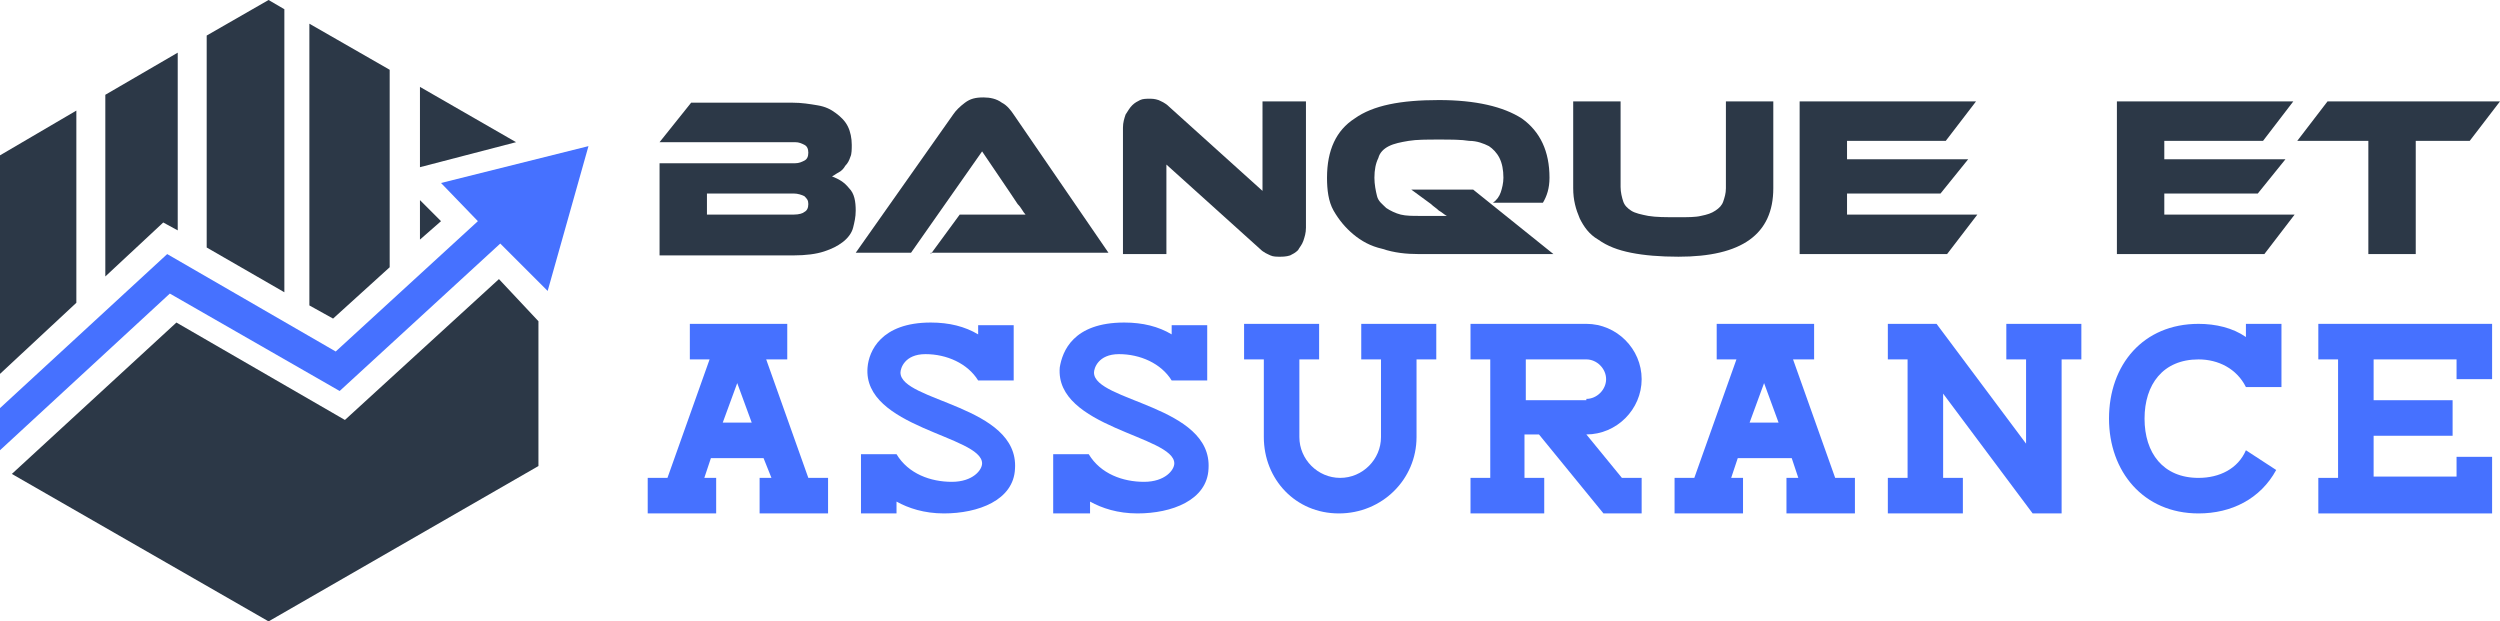
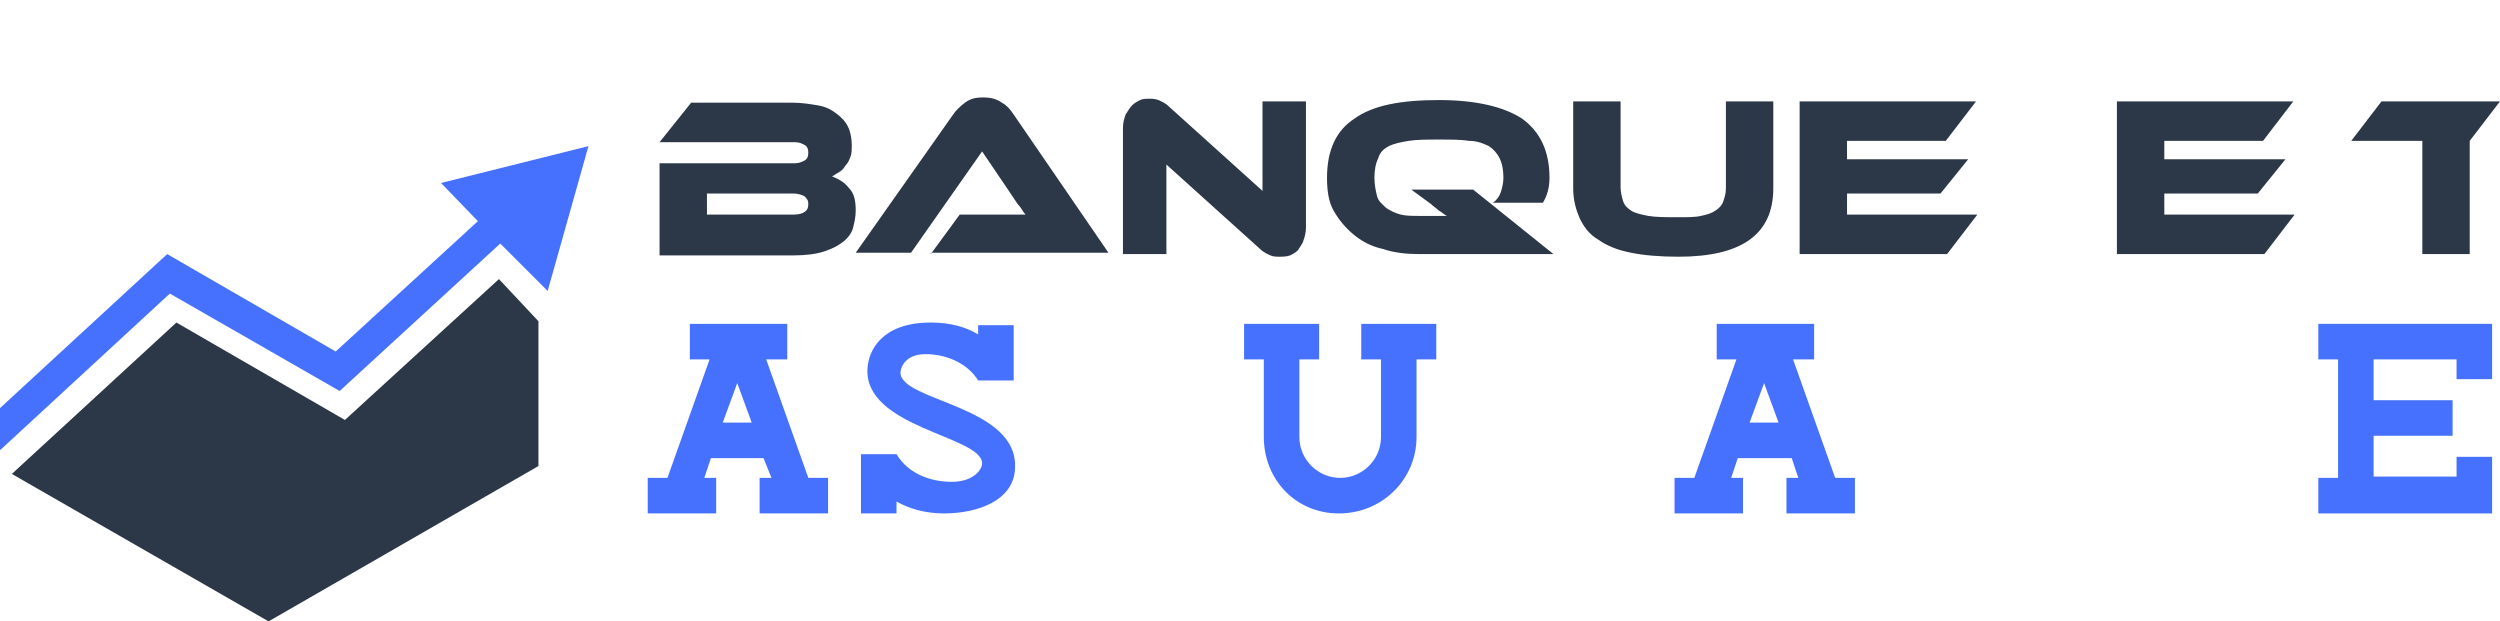
<svg xmlns="http://www.w3.org/2000/svg" version="1.1" id="Layer_1" x="0px" y="0px" width="189.9px" height="47.2px" viewBox="0 0 189.9 47.2" style="enable-background:new 0 0 189.9 47.2;" xml:space="preserve">
  <style type="text/css">
	.st0{clip-path:url(#SVGID_2_);fill:#1C252F;}
	.st1{fill-rule:evenodd;clip-rule:evenodd;fill:#1C252F;}
	.st2{fill:#E02F2B;}
	.st3{fill-rule:evenodd;clip-rule:evenodd;fill:#E02F2B;}
	.st4{fill:#2C3847;}
	.st5{fill:#4671FF;}
	.st6{fill-rule:evenodd;clip-rule:evenodd;fill:#2C3847;}
	.st7{fill-rule:evenodd;clip-rule:evenodd;fill:#4671FF;}
</style>
  <g>
    <g>
      <path class="st4" d="M63.2,13.4c0.5,0.2,0.9,0.4,1.3,0.9c0.4,0.4,0.5,1,0.5,1.7c0,0.5-0.1,0.9-0.2,1.3c-0.1,0.4-0.4,0.8-0.8,1.1    c-0.4,0.3-0.8,0.5-1.4,0.7c-0.6,0.2-1.4,0.3-2.3,0.3H50.1v-7h10.3c0.3,0,0.5-0.1,0.7-0.2s0.3-0.3,0.3-0.6c0-0.3-0.1-0.5-0.3-0.6    c-0.2-0.1-0.4-0.2-0.7-0.2H50.1l2.4-3h7.7c0.7,0,1.3,0.1,1.9,0.2s1,0.3,1.4,0.6c0.4,0.3,0.7,0.6,0.9,1c0.2,0.4,0.3,0.9,0.3,1.4    c0,0.3,0,0.7-0.1,0.9c-0.1,0.3-0.2,0.5-0.4,0.7c-0.1,0.2-0.3,0.4-0.5,0.5S63.4,13.3,63.2,13.4z M53.7,14.7v1.6h6.6    c0.4,0,0.7-0.1,0.8-0.2c0.2-0.1,0.3-0.3,0.3-0.6c0-0.3-0.1-0.4-0.3-0.6c-0.2-0.1-0.5-0.2-0.8-0.2H53.7z" />
      <path class="st4" d="M70.7,19.3l2.2-3h2.9c0.3,0,0.7,0,1.1,0s0.7,0,1,0c-0.2-0.2-0.3-0.5-0.6-0.8c-0.2-0.3-0.4-0.6-0.6-0.9    l-2.1-3.1l-5.4,7.7h-4.2l7.4-10.5c0.2-0.3,0.5-0.6,0.9-0.9c0.4-0.3,0.8-0.4,1.4-0.4c0.5,0,1,0.1,1.4,0.4c0.4,0.2,0.7,0.6,0.9,0.9    l7.2,10.5H70.7z" />
      <path class="st4" d="M97.2,19.5c-0.2,0-0.5,0-0.7-0.1c-0.2-0.1-0.5-0.2-0.8-0.5l-7.1-6.4v6.8h-3.3V9.7c0-0.4,0.1-0.7,0.2-1    C85.7,8.4,85.8,8.2,86,8c0.2-0.2,0.4-0.3,0.6-0.4c0.2-0.1,0.5-0.1,0.7-0.1c0.2,0,0.4,0,0.7,0.1c0.2,0.1,0.5,0.2,0.8,0.5l7.1,6.4    V7.7h3.3v9.6c0,0.4-0.1,0.7-0.2,1c-0.1,0.3-0.3,0.5-0.4,0.7c-0.2,0.2-0.4,0.3-0.6,0.4C97.7,19.5,97.4,19.5,97.2,19.5z" />
      <path class="st4" d="M118,19.3h-10.2c-1,0-1.9-0.1-2.8-0.4c-0.9-0.2-1.6-0.6-2.2-1.1c-0.6-0.5-1.1-1.1-1.5-1.8    c-0.4-0.7-0.5-1.6-0.5-2.5c0-2.1,0.7-3.6,2.1-4.5c1.4-1,3.5-1.4,6.4-1.4c2.8,0,4.9,0.5,6.3,1.4c1.4,1,2.1,2.5,2.1,4.5    c0,0.8-0.2,1.4-0.5,1.9h-3.8c0.3-0.2,0.5-0.5,0.6-0.8s0.2-0.7,0.2-1.1c0-0.6-0.1-1.1-0.3-1.5c-0.2-0.4-0.5-0.7-0.8-0.9    c-0.4-0.2-0.9-0.4-1.5-0.4c-0.6-0.1-1.4-0.1-2.3-0.1s-1.7,0-2.3,0.1c-0.6,0.1-1.1,0.2-1.5,0.4c-0.4,0.2-0.7,0.5-0.8,0.9    c-0.2,0.4-0.3,0.9-0.3,1.5c0,0.5,0.1,1,0.2,1.4s0.4,0.6,0.7,0.9c0.3,0.2,0.7,0.4,1.1,0.5c0.4,0.1,0.9,0.1,1.4,0.1h0.7    c0.2,0,0.5,0,0.7,0c0.2,0,0.5,0,0.7,0c-0.2-0.1-0.4-0.3-0.6-0.4c-0.2-0.2-0.4-0.3-0.6-0.5l-1.5-1.1h4.7L118,19.3z" />
      <path class="st4" d="M134.7,14.3c0,3.5-2.4,5.2-7.2,5.2c-1.4,0-2.6-0.1-3.6-0.3s-1.8-0.5-2.5-1c-0.7-0.4-1.1-1-1.4-1.6    c-0.3-0.7-0.5-1.4-0.5-2.3V7.7h3.6v6.5c0,0.4,0.1,0.8,0.2,1.1c0.1,0.3,0.3,0.5,0.6,0.7c0.3,0.2,0.8,0.3,1.3,0.4    c0.6,0.1,1.3,0.1,2.3,0.1c0.7,0,1.3,0,1.7-0.1c0.5-0.1,0.8-0.2,1.1-0.4c0.3-0.2,0.5-0.4,0.6-0.7c0.1-0.3,0.2-0.6,0.2-1V7.7h3.6    V14.3z" />
      <path class="st4" d="M150.2,16.3l-2.3,3h-11.2V7.7h13.4l-2.3,3h-7.5v1.4h9.2l-2.1,2.6h-7.1v1.6H150.2z" />
      <path class="st4" d="M174.3,16.3l-2.3,3h-11.2V7.7h13.4l-2.3,3h-7.5v1.4h9.2l-2.1,2.6h-7.1v1.6H174.3z" />
-       <path class="st4" d="M189.9,7.7l-2.3,3h-4.1v8.6h-3.6v-8.6h-5.4l2.3-3H189.9z" />
+       <path class="st4" d="M189.9,7.7l-2.3,3v8.6h-3.6v-8.6h-5.4l2.3-3H189.9z" />
      <path class="st5" d="M59.7,27.3h-1.5l3.2,9l1.5,0V39h-5.2v-2.7h0.9L58,34.8H54l-0.5,1.5h0.9V39h-5.2v-2.7h1.5l3.2-9h-1.5v-2.7h7.4    V27.3z M57.1,32.1l-1.1-3l-1.1,3H57.1z" />
      <path class="st5" d="M70.7,24.5c1.4,0,2.6,0.3,3.6,0.9v-0.7H77v4.2h-2.7c-0.8-1.3-2.4-2-4-2c-1.6,0-1.9,1.1-1.9,1.4    c0,2.2,9,2.5,8.7,7.3C77,38,74.3,39,71.7,39c-1.5,0-2.7-0.4-3.6-0.9V39h-2.7v-4.5h2.7c0.9,1.5,2.6,2.1,4.2,2.1    c1.6,0,2.3-0.9,2.3-1.4c0-2.1-9.1-2.7-8.7-7.3C66,26.7,66.9,24.5,70.7,24.5z" />
-       <path class="st5" d="M85.4,24.5c1.4,0,2.6,0.3,3.6,0.9v-0.7h2.7v4.2H89c-0.8-1.3-2.4-2-4-2c-1.6,0-1.9,1.1-1.9,1.4    c0,2.2,9,2.5,8.7,7.3C91.7,38,89,39,86.4,39c-1.5,0-2.7-0.4-3.6-0.9V39H80v-4.5h2.7c0.9,1.5,2.6,2.1,4.2,2.1    c1.6,0,2.3-0.9,2.3-1.4c0-2.1-9.1-2.7-8.7-7.3C80.7,26.7,81.5,24.5,85.4,24.5z" />
      <path class="st5" d="M109.1,24.6v2.7h-1.5v5.9c0,3.2-2.6,5.8-5.9,5.8S96,36.4,96,33.2v-5.9h-1.5v-2.7h5.7v2.7h-1.5v5.9    c0,1.7,1.4,3.1,3.1,3.1c1.7,0,3.1-1.4,3.1-3.1v-5.9h-1.5v-2.7H109.1z" />
-       <path class="st5" d="M120.5,33l2.7,3.3h1.5V39h-2.9l-4.9-6h-1.1v3.3h1.5V39h-5.6v-2.7h1.5v-9h-1.5v-2.7h8.8c2.3,0,4.2,1.9,4.2,4.2    C124.7,31.1,122.8,33,120.5,33z M120.5,30.3c0.8,0,1.5-0.7,1.5-1.5c0-0.8-0.7-1.5-1.5-1.5h-4.6v3.1H120.5z" />
      <path class="st5" d="M137.7,27.3h-1.5l3.2,9l1.5,0V39h-5.2v-2.7h0.9l-0.5-1.5H132l-0.5,1.5h0.9V39h-5.2v-2.7h1.5l3.2-9h-1.5v-2.7    h7.4V27.3z M135.1,32.1l-1.1-3l-1.1,3H135.1z" />
-       <path class="st5" d="M158.1,24.6v2.7h-1.5V39h-2.2l-6.8-9.1v6.4h1.5V39h-5.7v-2.7h1.5v-9h-1.5v-2.7h3.7l6.8,9.1v-6.4h-1.5v-2.7    H158.1z" />
-       <path class="st5" d="M170.6,34.2l2.3,1.5c-1.2,2.2-3.4,3.3-5.9,3.3c-4.2,0-6.8-3.2-6.8-7.2c0-4.1,2.6-7.2,6.8-7.2    c1.3,0,2.6,0.3,3.6,1v-1h2.7v4.8h-2.7c-0.7-1.4-2.1-2.1-3.6-2.1c-2.7,0-4.1,1.9-4.1,4.5c0,2.6,1.4,4.5,4.1,4.5    C168.6,36.3,170,35.6,170.6,34.2z" />
      <path class="st5" d="M189.3,28.8h-2.7v-1.5h-6.3v3.1h6v2.7h-6v3.1h6.3v-1.5h2.7V39h-13.2v-2.7h1.5v-9h-1.5v-2.7h13.2V28.8z" />
    </g>
  </g>
  <g>
-     <path class="st6" d="M0,11.8l5.8-3.4V23L0,28.4V11.8z M23.5,1.8l6.1,3.5v15l-4.3,3.9l-1.8-1V1.8z M31.9,12.7V6.6l7.3,4.2L31.9,12.7   z M20.4,0l1.2,0.7v21.5l-5.9-3.4V2.7L20.4,0z M8,7.2L13.5,4v13.5l-1.1-0.6L8,21V7.2z M31.9,15.2l1.6,1.6l-1.6,1.4" />
    <polygon class="st7" points="0,31 12.7,19.3 25.5,26.7 36.3,16.8 33.5,13.9 44.7,11.1 41.6,22.1 38,18.5 25.8,29.7 12.9,22.3    0,34.2  " />
    <polygon class="st6" points="13.4,24.5 26.2,31.9 37.9,21.2 40.9,24.4 40.9,35.4 20.4,47.2 0.9,36  " />
  </g>
</svg>